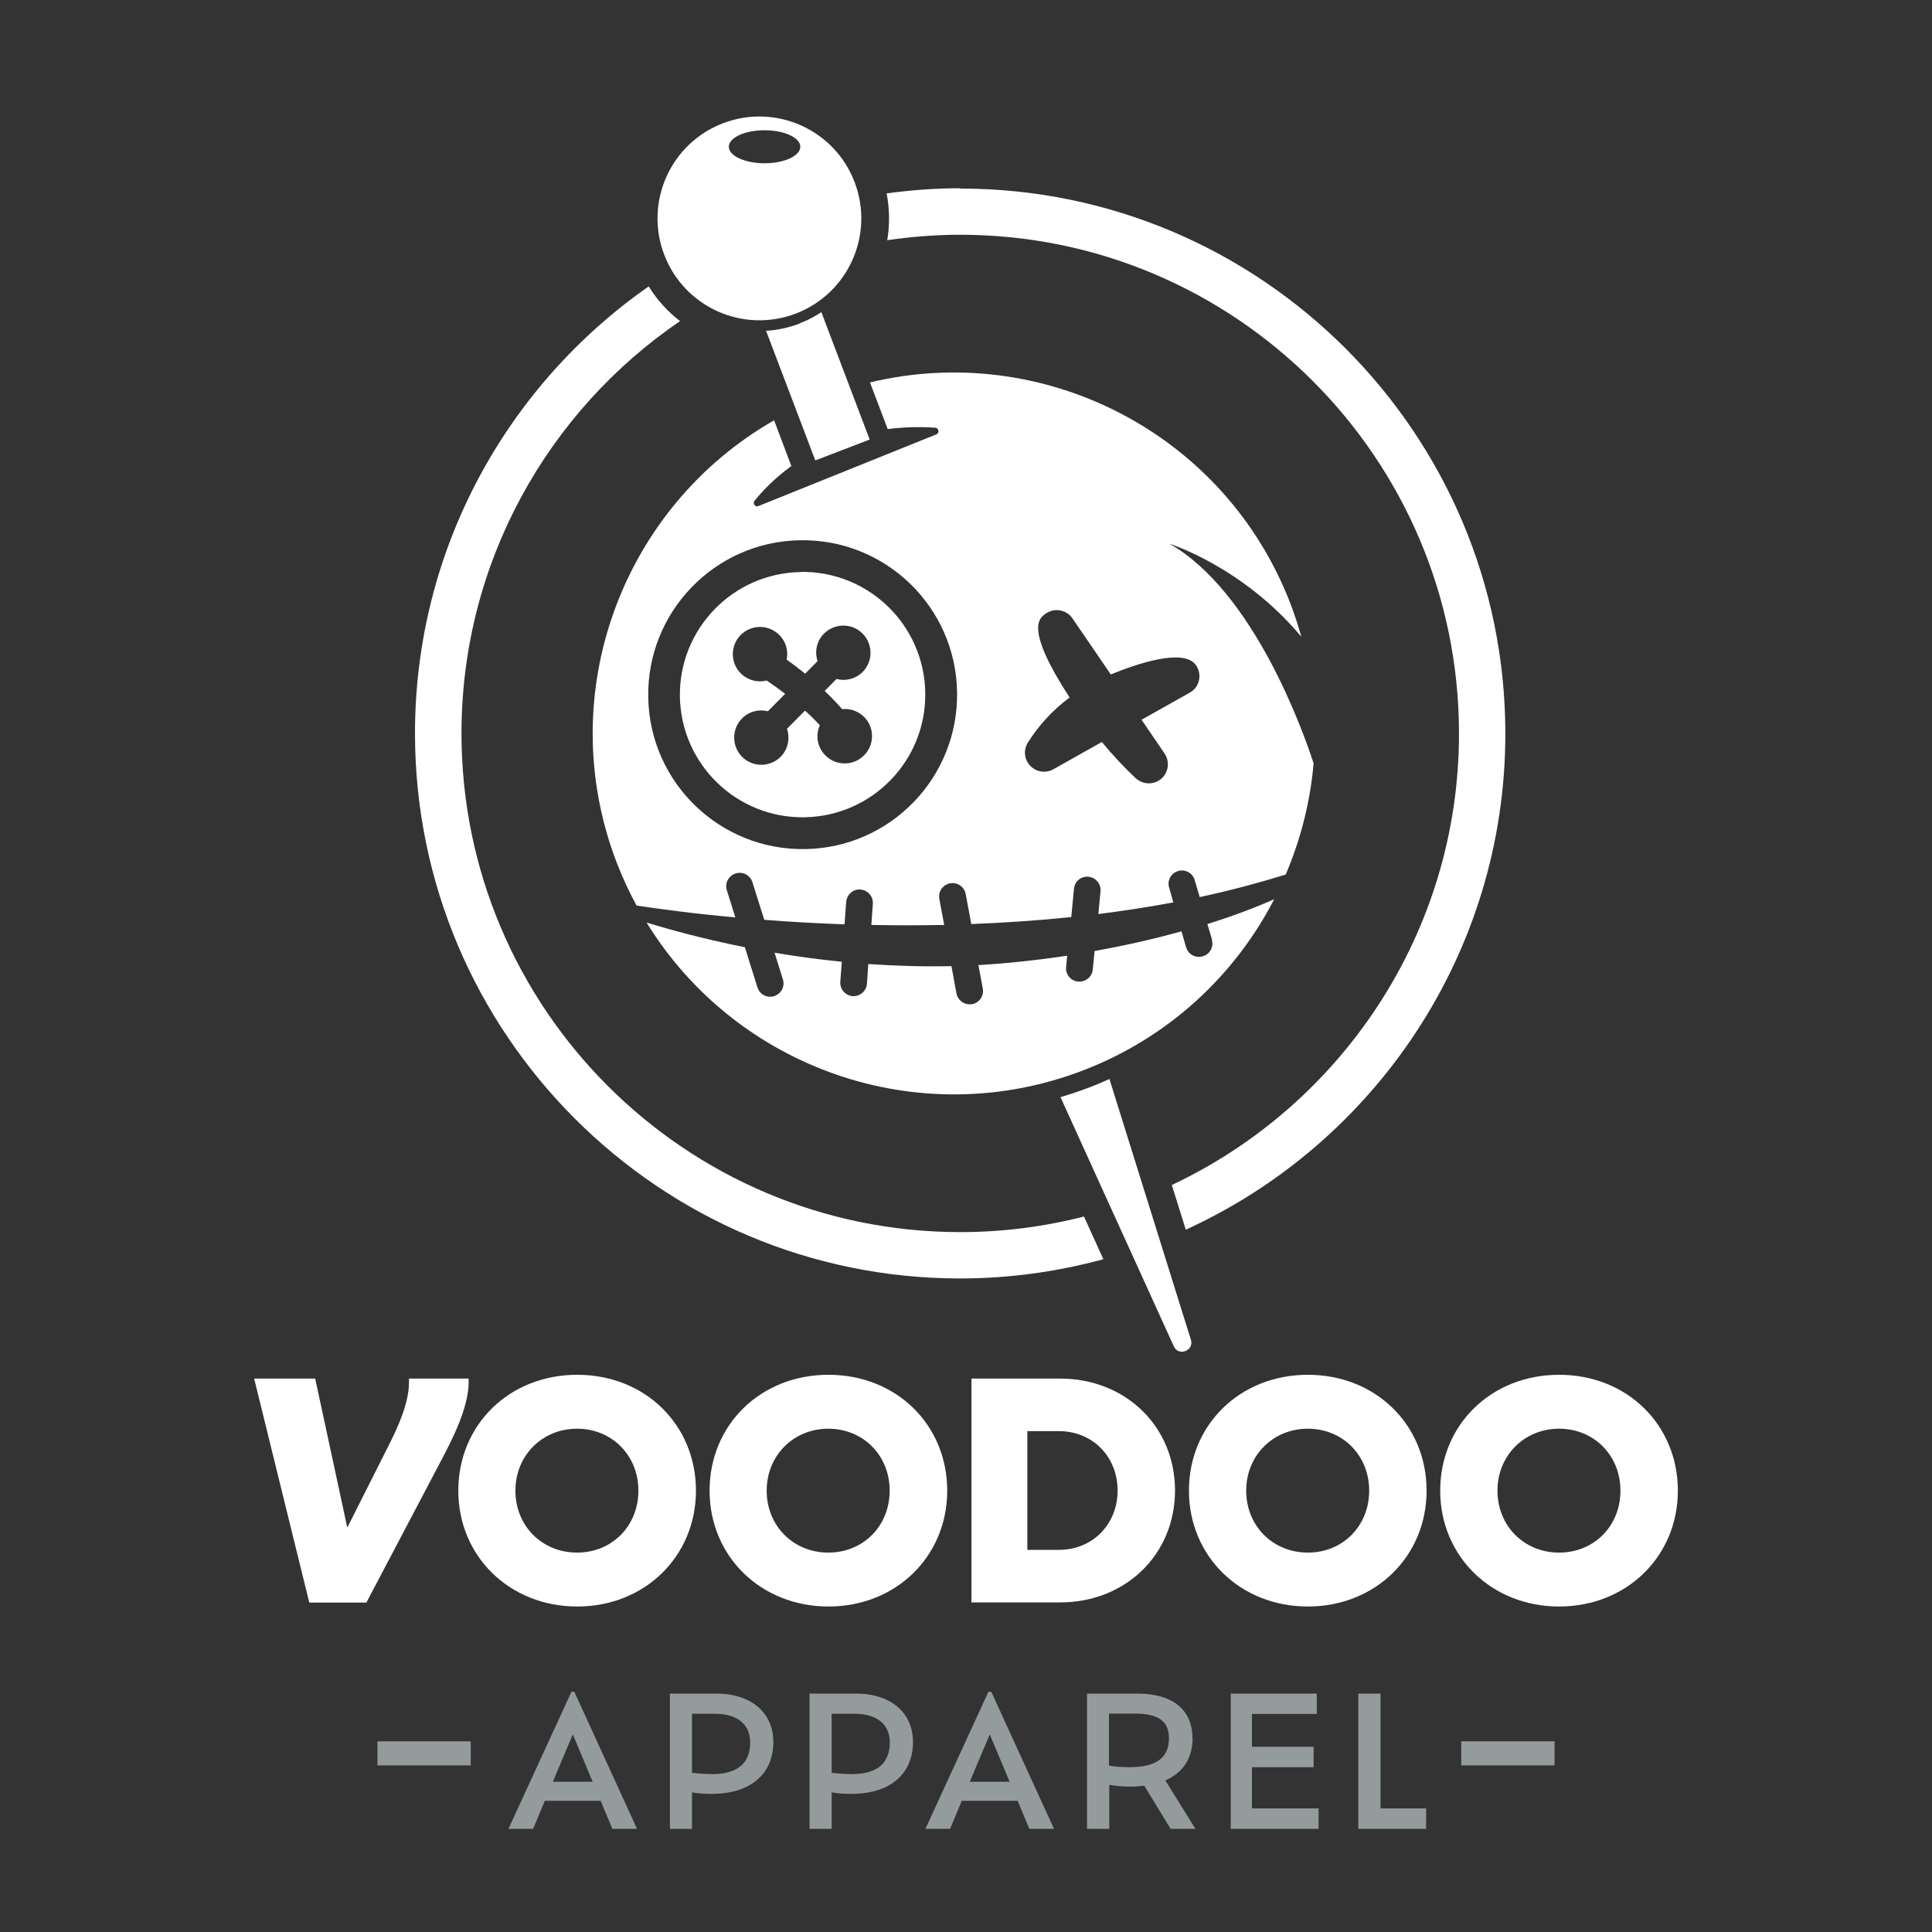
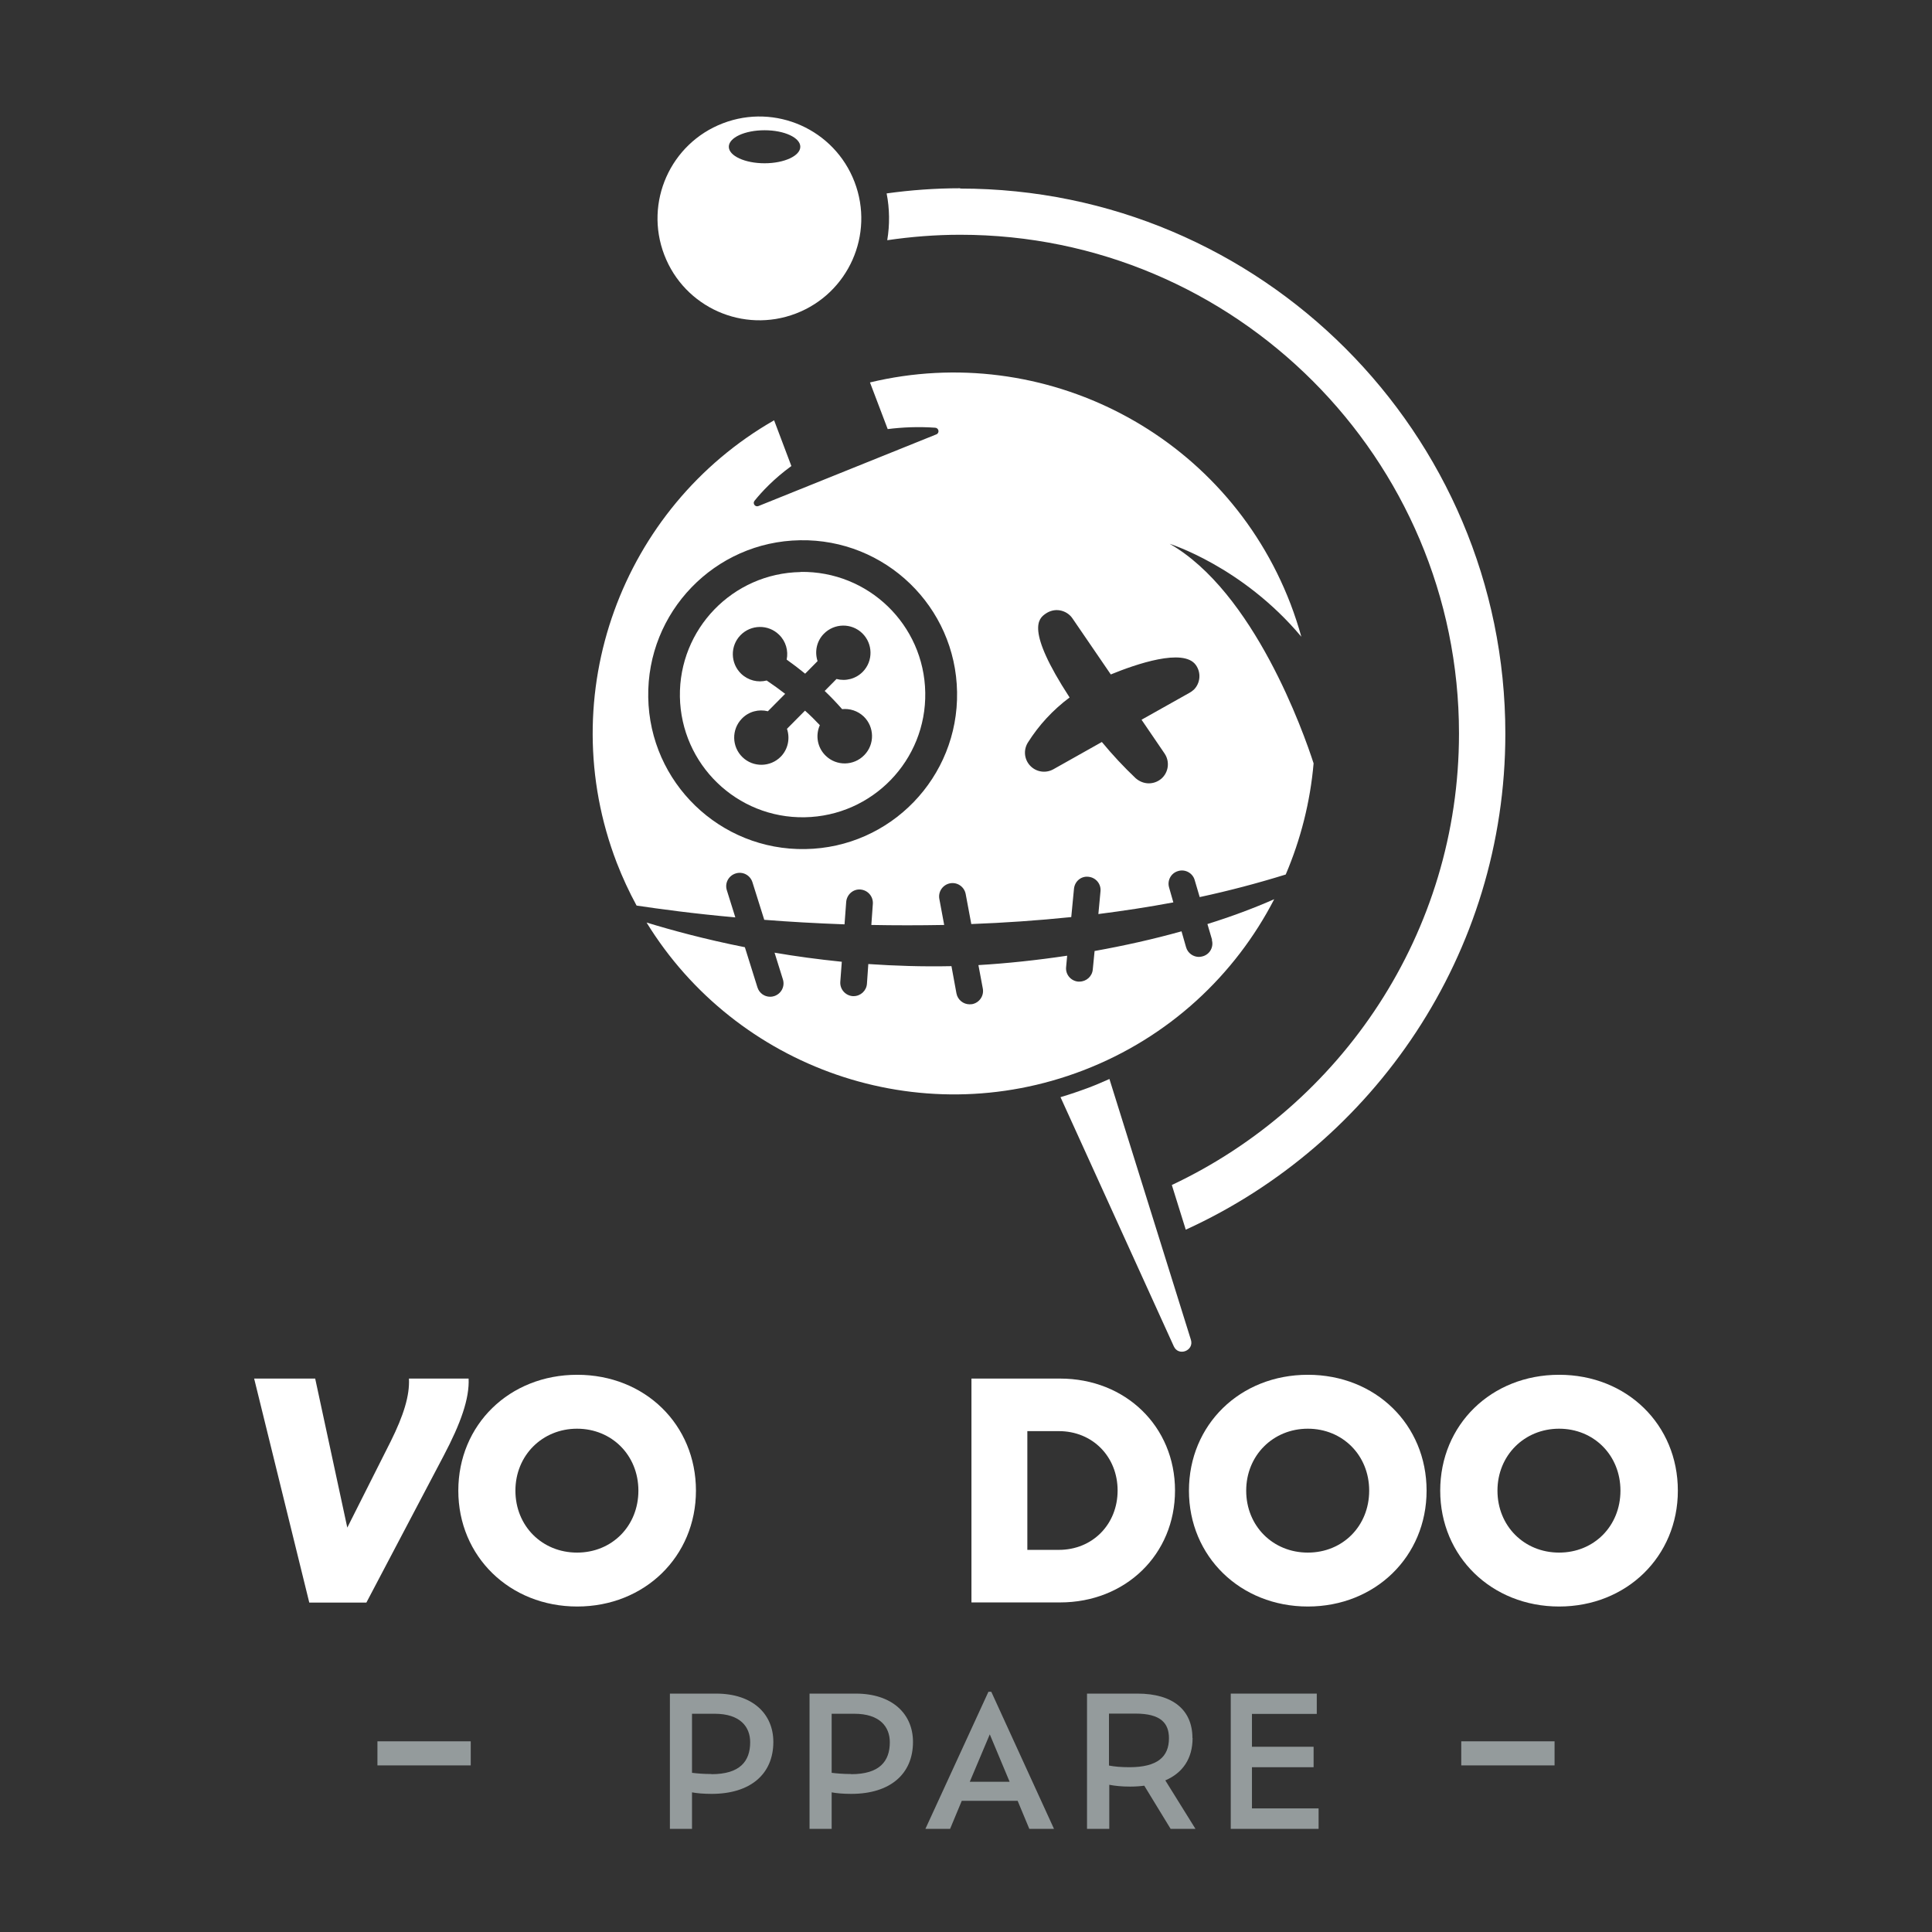
<svg xmlns="http://www.w3.org/2000/svg" viewBox="0 0 127.56 127.56" id="Layer_1">
  <rect x="0" y="0" width="127.56" height="127.56" fill="#333333" stroke="none" />
  <path style="fill:#fff;" d="M52.85,37.77c-4.47.08-8.03,3.76-7.96,8.23.08,4.47,3.76,8.04,8.24,7.96,4.47-.08,8.04-3.76,7.96-8.24-.08-4.47-3.76-8.03-8.24-7.96M57.06,49.86c-.69.71-1.83.73-2.54.04-.56-.54-.69-1.35-.39-2.02-.31-.33-.63-.65-.98-.96l-1.19,1.2c.21.62.08,1.33-.4,1.83-.69.71-1.83.73-2.54.04-.71-.69-.73-1.83-.04-2.54.46-.48,1.12-.64,1.72-.49l1.14-1.15c-.39-.3-.8-.6-1.22-.88-.58.15-1.22,0-1.69-.45-.71-.69-.73-1.83-.04-2.54.69-.71,1.83-.73,2.54-.04.46.44.63,1.07.51,1.65.42.3.83.61,1.22.93l.82-.83c-.2-.61-.07-1.31.41-1.8.69-.71,1.83-.73,2.54-.04.71.69.73,1.83.04,2.54-.47.48-1.14.64-1.74.48l-.78.79c.41.39.79.79,1.15,1.2.51-.05,1.03.11,1.43.49.71.69.73,1.83.04,2.54" />
  <path style="fill:#fff;" d="M80.01,62.05c.14.47-.13.96-.6,1.09-.08.02-.16.04-.25.04-.38,0-.74-.25-.85-.64l-.3-1.05c-1.86.52-3.79.95-5.74,1.3l-.12,1.22c-.04.46-.43.8-.88.8-.03,0-.06,0-.09,0-.49-.05-.84-.48-.79-.96l.07-.75c-2.01.3-3.99.51-5.86.62l.29,1.55c.09.48-.23.94-.71,1.03-.05,0-.11.01-.16.01-.42,0-.79-.3-.87-.72l-.33-1.8c-1.9.04-3.74-.02-5.49-.14l-.09,1.3c-.03.46-.42.82-.88.82-.02,0-.04,0-.06,0-.49-.04-.85-.46-.82-.94l.1-1.33c-1.57-.16-3.05-.36-4.44-.6l.55,1.76c.15.47-.11.96-.58,1.11-.09.03-.18.04-.26.04-.38,0-.72-.24-.84-.62l-.83-2.65c-2.67-.53-4.89-1.14-6.49-1.63,5.89,9.59,17.94,13.94,28.83,9.76,5.67-2.18,10.03-6.3,12.61-11.3-1.36.6-2.84,1.15-4.41,1.64l.31,1.05Z" />
  <path style="fill:#fff;" d="M77.18,35.89s4.84,1.49,8.74,6.15c-.2-.72-.44-1.45-.71-2.16-4.33-11.29-16.32-17.38-27.77-14.63l1.17,3.08c.97-.12,2.01-.17,3.14-.09.24.02.3.35.07.44l-11.74,4.73c-.22.09-.41-.17-.26-.35.46-.57,1.26-1.44,2.43-2.29l-1.14-3.02c-10.03,5.74-14.66,18.09-10.39,29.21.38.98.82,1.93,1.31,2.83,1.48.22,3.72.53,6.52.78l-.56-1.79c-.15-.47.11-.96.58-1.11.47-.15.96.11,1.11.58l.78,2.48c1.63.13,3.41.23,5.3.3l.11-1.48c.04-.49.46-.86.94-.82.49.04.85.46.82.94l-.1,1.4c1.55.03,3.15.03,4.81,0l-.32-1.72c-.09-.48.23-.94.71-1.03.48-.09.94.23,1.03.71l.37,1.98c2.15-.08,4.36-.23,6.6-.46l.18-1.87c.05-.49.47-.85.96-.79.49.05.84.48.79.96l-.14,1.5c1.64-.21,3.3-.46,4.95-.77l-.28-.98c-.14-.47.13-.96.6-1.09.46-.14.96.13,1.09.6l.33,1.12c1.91-.41,3.81-.91,5.68-1.49.99-2.32,1.62-4.8,1.84-7.34-.65-2.01-3.93-11.33-9.53-14.51M53.17,56.06c-5.63.1-10.28-4.39-10.37-10.02-.1-5.63,4.39-10.28,10.02-10.37,5.63-.1,10.28,4.39,10.37,10.02.1,5.63-4.39,10.28-10.02,10.37M78.8,45.55c-.08.08-.17.14-.26.19l-3.17,1.78,1.52,2.23c.36.53.27,1.25-.22,1.67-.24.2-.53.3-.82.3-.31,0-.62-.12-.87-.34-.77-.73-1.52-1.53-2.23-2.39l-3.2,1.8c-.5.28-1.13.19-1.53-.23-.4-.42-.46-1.05-.15-1.54.72-1.14,1.64-2.14,2.75-2.97-2.95-4.53-2.02-5.22-1.6-5.52.28-.2.62-.29.96-.23.34.06.64.25.83.53l2.53,3.7c1.66-.68,4.79-1.76,5.61-.63.37.51.31,1.21-.14,1.65" />
  <path style="fill:#fff;" d="M56.42,12.01c-1.33-3.47-5.22-5.2-8.69-3.87-3.47,1.33-5.2,5.22-3.87,8.69,1.33,3.47,5.22,5.2,8.69,3.87,3.47-1.33,5.2-5.22,3.87-8.69M50.48,10.78c-1.3,0-2.36-.49-2.36-1.09s1.05-1.09,2.36-1.09,2.36.49,2.36,1.09-1.06,1.09-2.36,1.09" />
-   <path style="fill:#fff;" d="M52.8,21.36c-.73.28-1.48.44-2.22.48l3.25,8.56,3.59-1.38-3.19-8.41c-.44.29-.92.55-1.44.74" />
  <path style="fill:#fff;" d="M73.25,71.24c-.43.19-.86.38-1.31.55-.64.24-1.28.46-1.92.65l7.48,16.45c.31.69,1.35.29,1.13-.43l-5.38-17.22Z" />
-   <path style="fill:#fff;" d="M71.57,80.32c-2.61.67-5.35,1.03-8.17,1.03-18.16,0-32.93-14.77-32.93-32.93,0-11.3,5.73-21.29,14.43-27.22-.82-.63-1.52-1.4-2.07-2.29-9.32,6.51-15.43,17.31-15.43,29.51,0,19.85,16.15,35.99,35.99,35.99,3.27,0,6.44-.45,9.46-1.27l-1.28-2.82Z" />
  <path style="fill:#fff;" d="M63.4,12.43c-1.65,0-3.27.12-4.86.34.2,1.02.21,2.07.04,3.09,1.57-.23,3.18-.36,4.82-.36,18.16,0,32.93,14.77,32.93,32.93,0,13.16-7.77,24.54-18.96,29.81l.92,2.95c12.43-5.67,21.1-18.22,21.1-32.75,0-19.85-16.15-35.99-35.99-35.99" />
  <path style="fill:#fff;" d="M16.78,91.02h4.03l2.12,9.84,2.87-5.7c.84-1.69,1.26-3.02,1.2-4.14h3.94c.06,1.31-.51,2.94-1.65,5.1l-5.1,9.69h-3.77l-3.64-14.79Z" />
  <path style="fill:#fff;" d="M30.26,98.42c0-4.35,3.37-7.65,7.85-7.65s7.84,3.3,7.84,7.65-3.39,7.65-7.84,7.65-7.85-3.3-7.85-7.65M42.15,98.42c0-2.34-1.76-4.09-4.05-4.09s-4.07,1.76-4.07,4.09,1.76,4.09,4.07,4.09,4.05-1.76,4.05-4.09" />
-   <path style="fill:#fff;" d="M46.85,98.42c0-4.35,3.37-7.65,7.85-7.65s7.84,3.3,7.84,7.65-3.39,7.65-7.84,7.65-7.85-3.3-7.85-7.65M58.74,98.42c0-2.34-1.76-4.09-4.05-4.09s-4.07,1.76-4.07,4.09,1.76,4.09,4.07,4.09,4.05-1.76,4.05-4.09" />
  <path style="fill:#fff;" d="M64.14,91.02h5.85c4.33,0,7.59,3.17,7.59,7.39s-3.26,7.39-7.59,7.39h-5.85v-14.79ZM67.83,94.49v7.84h2.08c2.23,0,3.88-1.69,3.88-3.92s-1.65-3.92-3.88-3.92h-2.08Z" />
  <path style="fill:#fff;" d="M78.5,98.42c0-4.35,3.37-7.65,7.85-7.65s7.84,3.3,7.84,7.65-3.39,7.65-7.84,7.65-7.85-3.3-7.85-7.65M90.4,98.42c0-2.34-1.76-4.09-4.05-4.09s-4.07,1.76-4.07,4.09,1.76,4.09,4.07,4.09,4.05-1.76,4.05-4.09" />
  <path style="fill:#fff;" d="M95.09,98.42c0-4.35,3.37-7.65,7.85-7.65s7.84,3.3,7.84,7.65-3.39,7.65-7.84,7.65-7.85-3.3-7.85-7.65M106.99,98.42c0-2.34-1.76-4.09-4.05-4.09s-4.07,1.76-4.07,4.09,1.76,4.09,4.07,4.09,4.05-1.76,4.05-4.09" />
-   <path style="fill:#949b9c;" d="M37.73,111.7l-4.16,9.05h1.63l.77-1.85h3.69l.77,1.85h1.63l-4.14-9.05h-.2ZM36.5,117.64l1.32-3.13,1.31,3.13h-2.63Z" />
  <path style="fill:#949b9c;" d="M47.29,111.82h-3.06v8.93h1.46v-2.41c.33.06.74.1,1.3.1,2.55,0,4.07-1.3,4.07-3.43,0-1.86-1.38-3.19-3.77-3.19M46.98,117.13c-.55,0-.95-.04-1.29-.08v-3.9h1.49c1.7,0,2.35.87,2.35,1.88,0,1.26-.68,2.11-2.55,2.11" />
  <path style="fill:#949b9c;" d="M56.51,111.82h-3.06v8.93h1.46v-2.41c.33.06.74.1,1.3.1,2.55,0,4.07-1.3,4.07-3.43,0-1.86-1.38-3.19-3.77-3.19M56.2,117.13c-.55,0-.95-.04-1.29-.08v-3.9h1.49c1.7,0,2.35.87,2.35,1.88,0,1.26-.68,2.11-2.55,2.11" />
  <path style="fill:#949b9c;" d="M65.26,111.7l-4.16,9.05h1.63l.77-1.85h3.69l.77,1.85h1.63l-4.14-9.05h-.2ZM64.03,117.64l1.32-3.13,1.31,3.13h-2.63Z" />
  <path style="fill:#949b9c;" d="M78.73,114.75c0-1.83-1.27-2.93-3.63-2.93h-3.33v8.93h1.47v-2.91c.37.07.8.12,1.37.12.33,0,.64-.02.94-.06l1.74,2.85h1.64l-1.99-3.2c1.14-.49,1.8-1.43,1.8-2.8M74.58,116.68c-.56,0-1-.04-1.36-.11v-3.43h1.75c1.68,0,2.21.64,2.21,1.63,0,1.23-.77,1.91-2.61,1.91" />
  <polygon style="fill:#949b9c;" points="82.66 116.68 86.73 116.68 86.73 115.33 82.66 115.33 82.66 113.16 86.94 113.16 86.94 111.82 81.26 111.82 81.26 120.75 87.06 120.75 87.06 119.4 82.66 119.4 82.66 116.68" />
-   <polygon style="fill:#949b9c;" points="91.15 111.82 89.68 111.82 89.68 120.75 94.16 120.75 94.16 119.4 91.15 119.4 91.15 111.82" />
  <rect style="fill:#949b9c;" height="1.59" width="6.16" y="114.97" x="24.92" />
  <rect style="fill:#949b9c;" height="1.59" width="6.16" y="114.97" x="96.48" />
</svg>